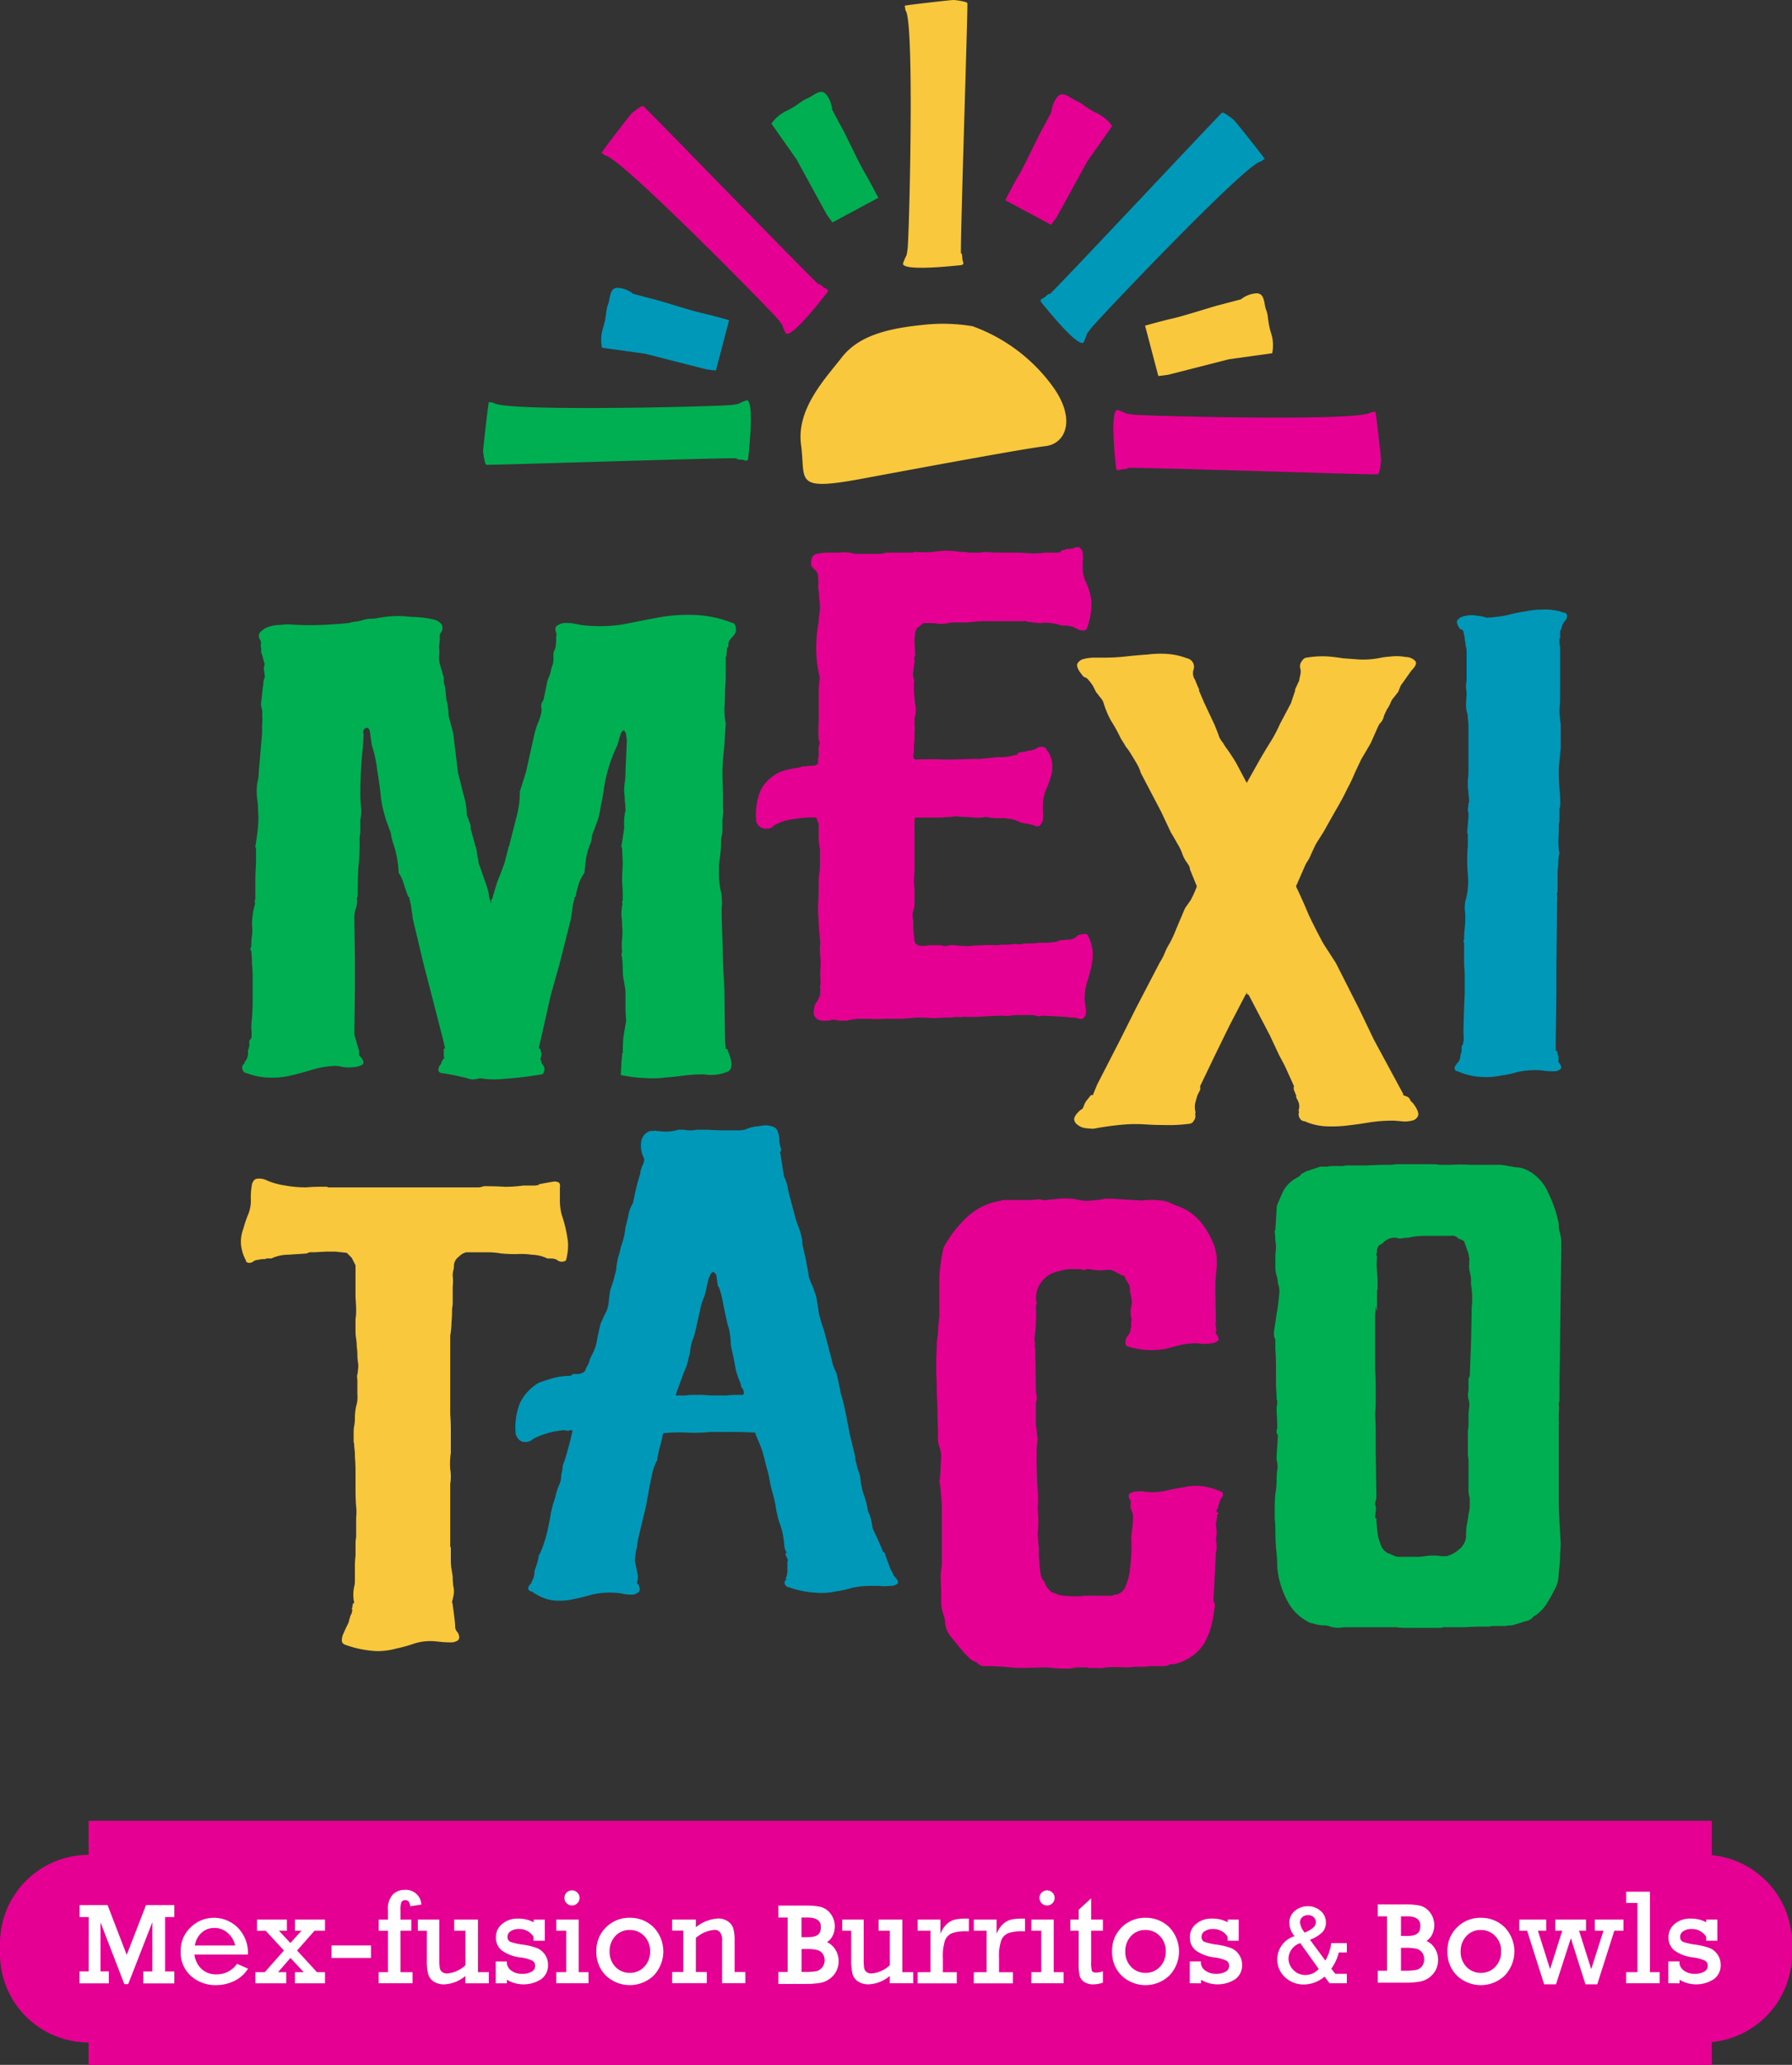
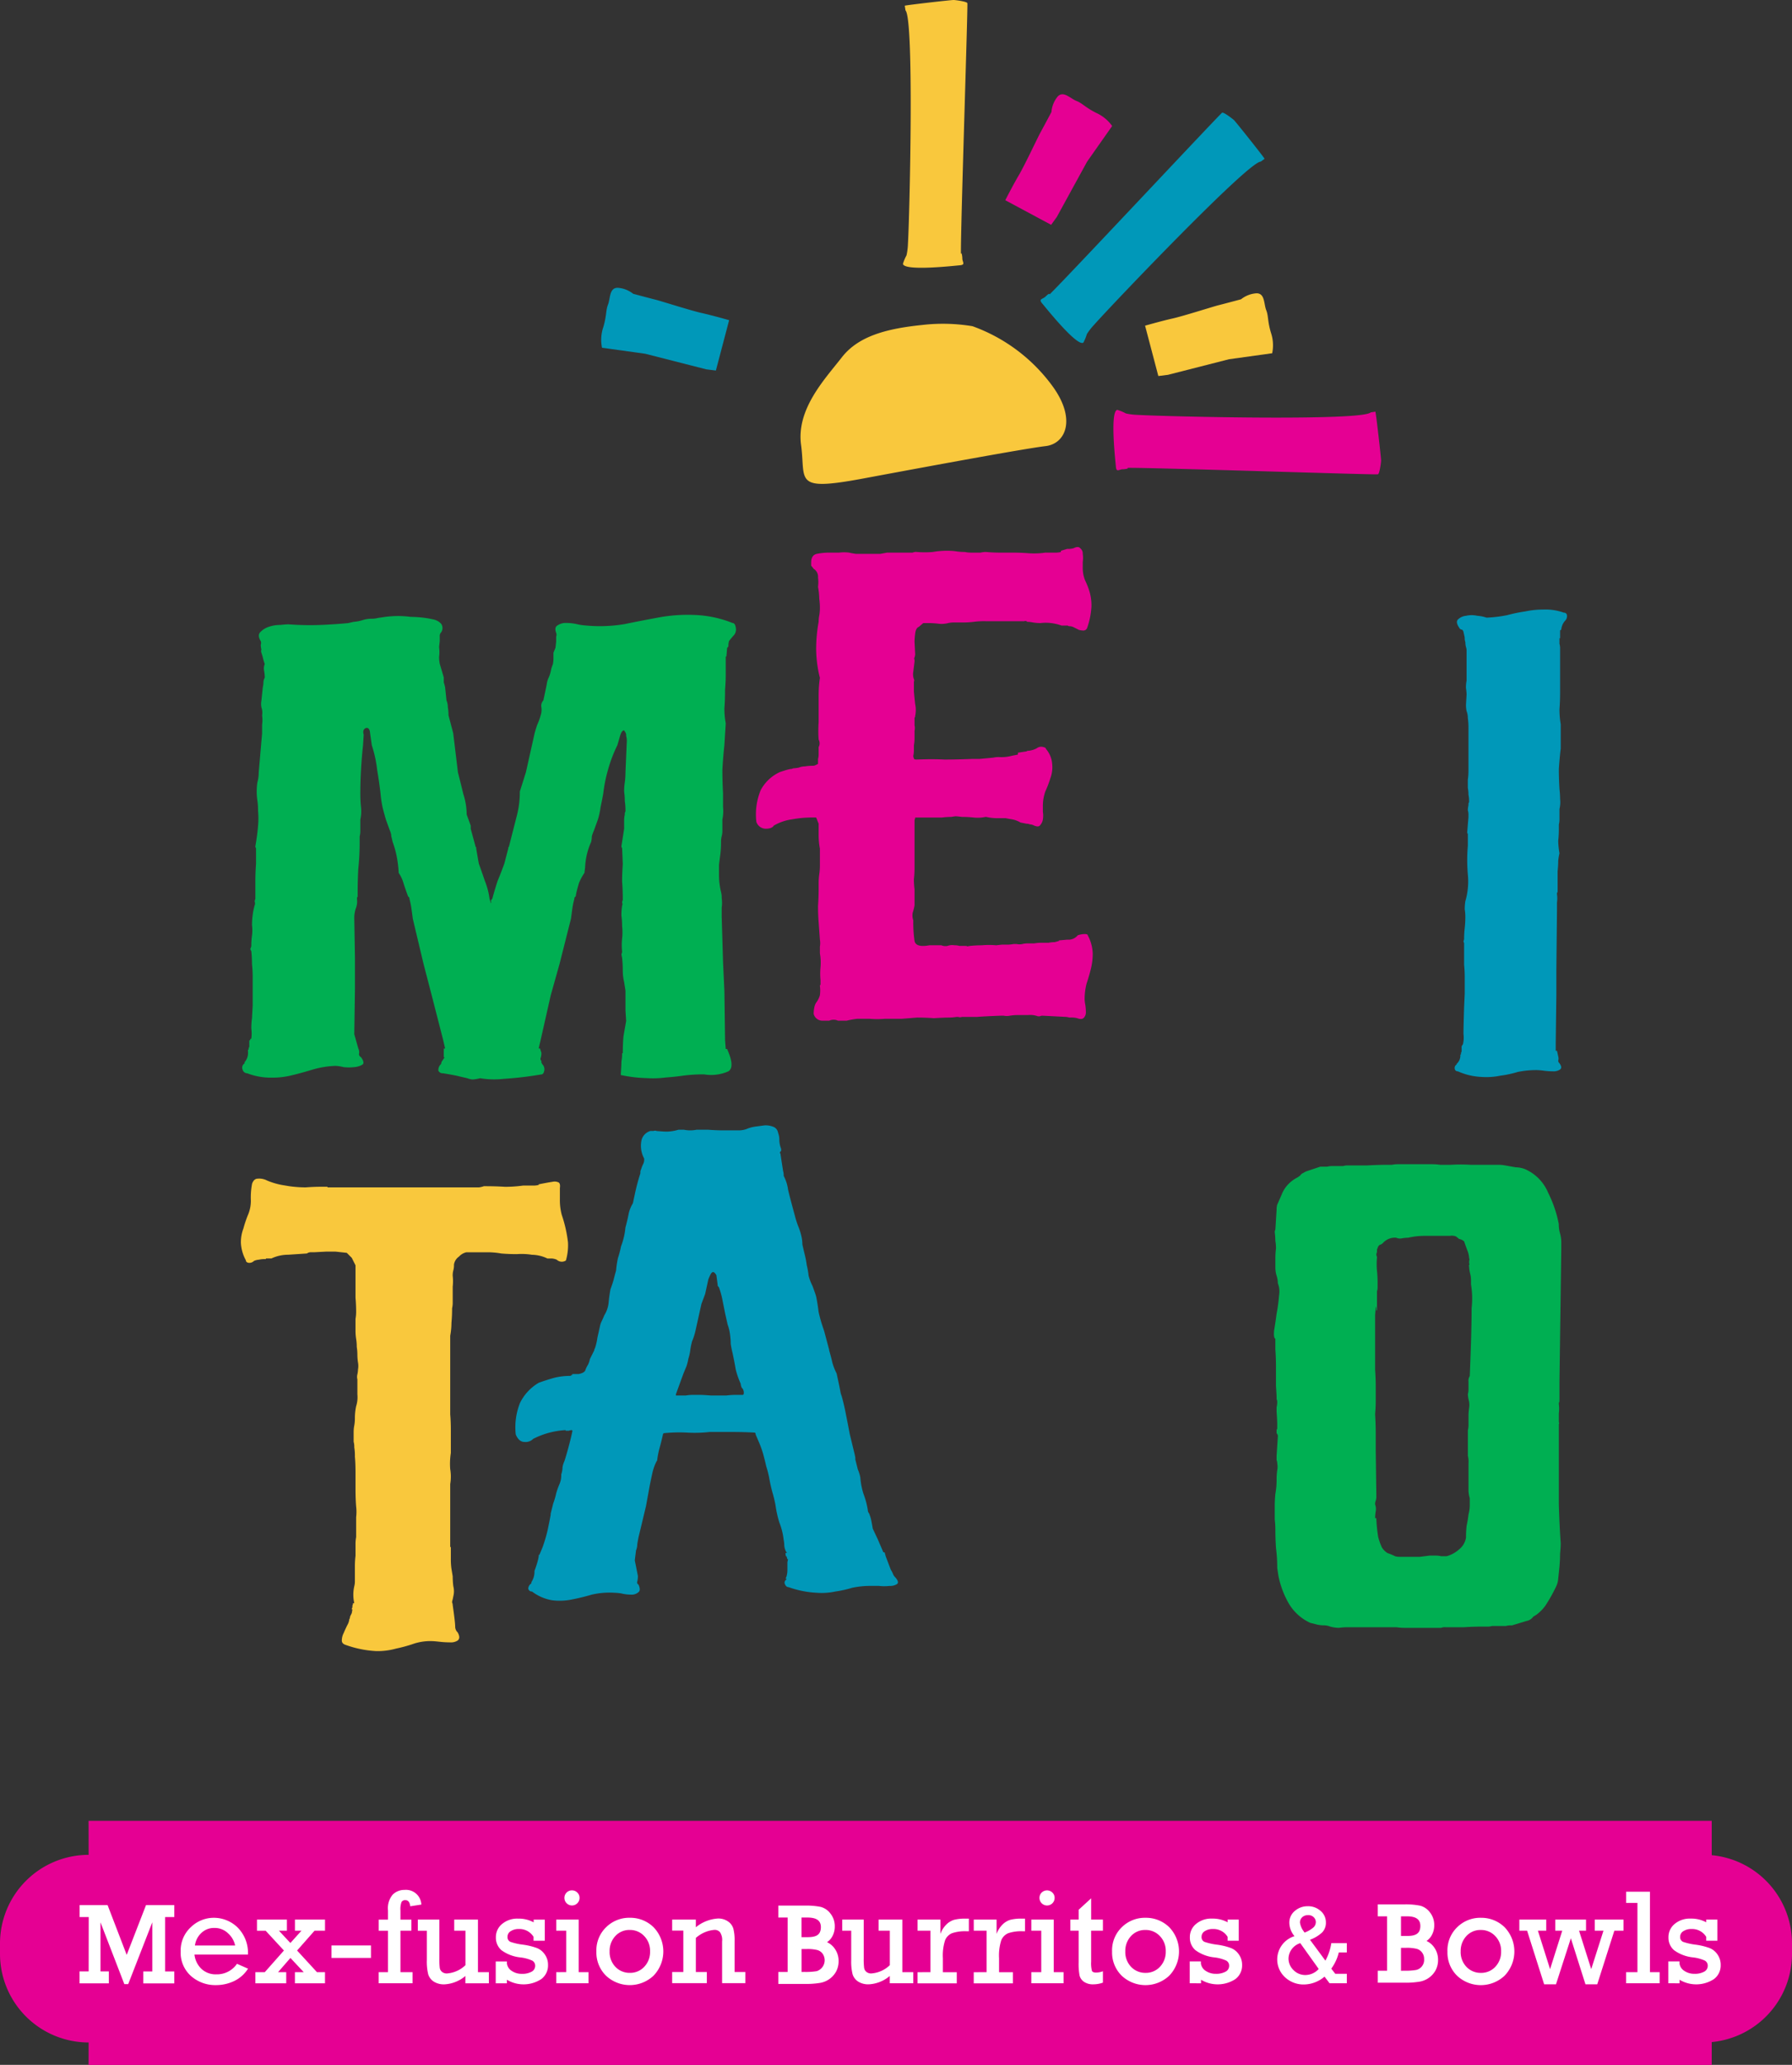
<svg xmlns="http://www.w3.org/2000/svg" width="184.722" height="212.786" viewBox="0 0 184.722 212.786">
  <rect x="0" y="0" width="184.722" height="212.786" fill="#333333" stroke="none" />
  <defs>
    <style>.a{fill:#00af52;}.a,.b,.c,.d{fill-rule:evenodd;}.b,.e{fill:#e50093;}.c{fill:#f9c83d;}.d{fill:#0098b9;}.f{fill:#fff;}</style>
  </defs>
  <g transform="translate(-627.166 -36.944)">
    <g transform="translate(442.109 -120.101)">
      <g transform="translate(209.891 157.045)">
        <path class="a" d="M230.366,247.162a3.676,3.676,0,0,1,0,1.023,4,4,0,0,0,.069.7l.416,1.406v.512a4.034,4.034,0,0,1,.139.511l.139,1.342a1.759,1.759,0,0,1,.139.7,4.629,4.629,0,0,1,.07.831l.485,1.853.486,4.027q.278,1.087.555,2.237a6.919,6.919,0,0,1,.347,2.11l.416,1.15v.319l.486,1.79a.177.177,0,0,0,.069.128c.046,0,.046.021,0,.064l.277,1.6q.346.959.625,1.789a7.376,7.376,0,0,1,.485,1.854l.139.448c.047-.086.047-.15,0-.193a.361.361,0,0,1,.139-.255q.278-1.023.555-1.854.346-.831.693-1.789l.416-1.6c-.045-.043-.045-.064,0-.064a.176.176,0,0,0,.07-.128l.831-3.259a9.932,9.932,0,0,0,.209-1.151,10.043,10.043,0,0,0,.069-1.214l.625-1.982.9-4.027q.14-.511.277-.895a5.946,5.946,0,0,0,.347-.958,1.764,1.764,0,0,0,.07-.831.807.807,0,0,1,.207-.7q.278-1.279.347-1.662a2.21,2.21,0,0,1,.208-.7,3.427,3.427,0,0,0,.207-.639,3.18,3.18,0,0,1,.209-.7,2.744,2.744,0,0,0,.069-.575v-.639l.209-.511.069-.64v-.511a.528.528,0,0,0,0-.383q-.208-.575.139-.767a1.489,1.489,0,0,1,.9-.255,4.969,4.969,0,0,1,1.11.128,5.224,5.224,0,0,0,.832.128,15.454,15.454,0,0,0,4.024-.128q1.872-.383,3.606-.7a16.4,16.4,0,0,1,3.539-.255,11.6,11.6,0,0,1,4.024.831q.278,0,.347.512a.9.9,0,0,1-.278.831q-.276.32-.416.512a1.547,1.547,0,0,0-.069.511.177.177,0,0,1-.07.128.18.18,0,0,0-.069.128l-.07.831h-.069V250.1q0,.575-.069,1.47,0,1.086-.069,1.917a8.573,8.573,0,0,0,.139,1.534l-.139,2.237q-.138,1.279-.207,2.556,0,1.214.069,2.429v1.405a4.094,4.094,0,0,1-.069,1.279v1.15a2.185,2.185,0,0,1-.07.576,2.2,2.2,0,0,0-.069.574,10.626,10.626,0,0,1-.07,1.278c-.047.342-.092.7-.139,1.087v1.215a7.809,7.809,0,0,0,.209,1.6,2.554,2.554,0,0,1,.069.447v.191a3.3,3.3,0,0,1,0,.959v.958l.139,4.666.139,3,.069,5.049.069.9h.139q.832,1.854.139,2.3a4.374,4.374,0,0,1-2.5.318,15.543,15.543,0,0,0-2.15.128q-.9.128-1.8.191a10.171,10.171,0,0,1-2.013.064,13.936,13.936,0,0,1-2.636-.32c.047-.723.069-1.191.069-1.405a3.932,3.932,0,0,0,.07-.7v-.128c.047,0,.069-.022.069-.064q0-.9.07-1.662.138-.831.277-1.6l-.069-1.086v-2.045l-.139-.894a4.859,4.859,0,0,1-.14-1.151c0-.426-.022-.874-.069-1.342a2.987,2.987,0,0,1-.07-.383.532.532,0,0,0,.07-.257,6.436,6.436,0,0,1,0-1.342,5.854,5.854,0,0,0,0-1.279,8.014,8.014,0,0,0-.07-1.086,6.66,6.66,0,0,1,.07-1.022.381.381,0,0,0,0-.32.544.544,0,0,1,.069-.255q0-1.086-.069-1.917,0-.831.069-1.79l-.069-1.662a.247.247,0,0,1-.07-.192l.279-1.79V265a2.7,2.7,0,0,1,.069-.575v-.193a.343.343,0,0,0,.07-.255,6.211,6.211,0,0,0-.07-.959,6.4,6.4,0,0,0-.069-.958,6.222,6.222,0,0,1,.069-.959,7.51,7.51,0,0,0,.07-1.023l.139-3.259a1.929,1.929,0,0,0-.07-.512.592.592,0,0,0-.139-.447c-.047-.128-.115-.149-.209-.064-.092.042-.184.213-.277.511l-.277.959a14.428,14.428,0,0,0-.971,2.556,14.911,14.911,0,0,0-.486,2.429c-.092.511-.185.98-.277,1.405a7.828,7.828,0,0,1-.277,1.279l-.417,1.15a4.208,4.208,0,0,0-.207.576,2.716,2.716,0,0,1-.07.574,7.192,7.192,0,0,0-.624,2.621l-.069.575a5.549,5.549,0,0,0-.554,1.023c-.093.3-.185.639-.279,1.022l-.069.384a.253.253,0,0,0-.139.255,7.953,7.953,0,0,0-.209,1.022q-.068.512-.139,1.023l-1.179,4.666-.9,3.2-1.04,4.6-.209.9h.14l.139.447a1.526,1.526,0,0,1-.07.511.272.272,0,0,0,.07.32v.191a.184.184,0,0,1,.069.128.731.731,0,0,1,.209.768c-.047.212-.162.318-.347.318a36.645,36.645,0,0,1-3.815.447,8.917,8.917,0,0,1-2.429-.064,4.124,4.124,0,0,1-.763.128,1.707,1.707,0,0,1-.555-.128l-.833-.192q-.486-.127-1.665-.319a.5.5,0,0,1-.485-.255.815.815,0,0,1,.277-.7,1,1,0,0,1,.069-.255,3.057,3.057,0,0,0,.208-.319c.093-.043.116-.064.069-.064s-.069-.085-.069-.255v-.7h.139l-.208-.9-1.18-4.6-.832-3.2-1.11-4.666q-.068-.511-.139-1.023a8.075,8.075,0,0,0-.207-1.022.253.253,0,0,0-.139-.255l-.139-.384q-.208-.575-.346-1.022a3.47,3.47,0,0,0-.486-1.023,12.085,12.085,0,0,0-.209-1.725,9.94,9.94,0,0,0-.416-1.471c-.046-.213-.092-.405-.139-.574a1.475,1.475,0,0,0-.138-.576l-.416-1.15c-.139-.469-.255-.894-.347-1.279a11.433,11.433,0,0,1-.207-1.405q-.14-1.214-.347-2.429a12.73,12.73,0,0,0-.555-2.556l-.208-1.47c-.093-.3-.254-.384-.486-.256-.185.128-.231.342-.139.639l-.069,1.087q-.14,1.279-.209,2.556-.07,1.214-.07,2.429a12.933,12.933,0,0,0,.07,1.405,4.054,4.054,0,0,1-.07,1.279v1.15a2.187,2.187,0,0,1-.069.576v.574a25.685,25.685,0,0,1-.139,2.749q-.07,1.214-.069,2.492v.384a.35.35,0,0,0-.069.255,1.97,1.97,0,0,1-.139,1.022,3.221,3.221,0,0,0-.139.959l.069,4.091v3.2l-.069,4.666.416,1.47a.863.863,0,0,1,.069.575.372.372,0,0,0,.209.319q.416.576.139.767a1.866,1.866,0,0,1-.832.255,4.765,4.765,0,0,1-1.11,0,4.133,4.133,0,0,0-.832-.128,9.686,9.686,0,0,0-2.359.383q-1.04.321-2.081.574a8.129,8.129,0,0,1-2.081.255,6.7,6.7,0,0,1-2.567-.447.5.5,0,0,1-.485-.383.512.512,0,0,1,.207-.639v-.128a1.409,1.409,0,0,0,.347-1.086v-.192c.046,0,.069-.022.069-.064v-.129a.177.177,0,0,0,.069-.128v-.639h.07a.2.2,0,0,1,.139-.192,3.8,3.8,0,0,0,0-1.022,8.144,8.144,0,0,1,.069-1.087l.07-1.278v-3a11.73,11.73,0,0,0-.07-1.279q0-.639-.069-1.342c-.093-.128-.116-.234-.07-.32a.527.527,0,0,0,.07-.255,6.778,6.778,0,0,1,.069-1.023,4.2,4.2,0,0,0,0-1.087,7.51,7.51,0,0,1,.07-1.022,5.846,5.846,0,0,1,.207-1.023.53.53,0,0,0,0-.384.529.529,0,0,1,.07-.255v-1.854q0-.831.069-1.789v-1.6a.251.251,0,0,1-.069-.192q.208-1.214.277-2.109a8.35,8.35,0,0,0,0-1.534,7.163,7.163,0,0,0-.07-1.087,5.957,5.957,0,0,1-.069-.895,6.408,6.408,0,0,1,.069-.959,3.844,3.844,0,0,0,.139-1.023l.347-4.027v-.895a3.292,3.292,0,0,0,0-.958,1.662,1.662,0,0,0-.069-.831,1.777,1.777,0,0,1,0-.7l.139-1.342a2.6,2.6,0,0,0,.069-.511,1.073,1.073,0,0,1,.139-.512,4.061,4.061,0,0,0-.069-.7,1.2,1.2,0,0,1,.069-.7,5.476,5.476,0,0,1-.207-.7c-.047-.171-.093-.32-.139-.447-.047-.171-.047-.277,0-.32a2.513,2.513,0,0,1-.07-.511.528.528,0,0,0,0-.383q-.346-.575-.069-.9a2.113,2.113,0,0,1,.9-.574,3.563,3.563,0,0,1,1.18-.192q.623-.065.831-.064a29.943,29.943,0,0,0,3.33.064q1.526-.065,2.845-.192l.555-.128a4.185,4.185,0,0,0,.972-.191,2.887,2.887,0,0,1,.971-.128,3.229,3.229,0,0,0,.485-.064,3.7,3.7,0,0,1,.416-.065,10.067,10.067,0,0,1,3.053-.064c.323,0,.693.022,1.11.064a9.65,9.65,0,0,1,1.179.193,1.5,1.5,0,0,1,.833.447.776.776,0,0,1,0,.894.5.5,0,0,0-.139.384v.512Z" transform="translate(-209.939 -180.479)" />
        <path class="b" d="M314.063,234.657l.642-.193a2.25,2.25,0,0,0,.643-.064q.512-.256.707,0a.678.678,0,0,1,.256.578,2.753,2.753,0,0,1,0,.834v.515a3.463,3.463,0,0,0,.257,1.412,7.244,7.244,0,0,1,.45,1.156,5.148,5.148,0,0,1,.192,1.477,7.89,7.89,0,0,1-.45,2.248.411.411,0,0,1-.385.257,1.894,1.894,0,0,1-.448-.064l-.515-.258a1.037,1.037,0,0,0-.45-.128H314.9a.182.182,0,0,1-.128-.063h-.643a4.79,4.79,0,0,0-2.183-.257,4.647,4.647,0,0,1-.77-.064,3.012,3.012,0,0,0-.578-.064.289.289,0,0,0-.321-.065h-3.982a8.173,8.173,0,0,0-1.22.065,9.061,9.061,0,0,1-1.285.064h-.77a2.955,2.955,0,0,0-.578.064,2.781,2.781,0,0,1-1.028.064,7.88,7.88,0,0,0-.964-.064h-.577l-.45.385q-.322.128-.385.707a6.99,6.99,0,0,0-.065.835l.065,1.285a1.033,1.033,0,0,1-.065.32.27.27,0,0,0,0,.256v.193c-.043.342-.085.685-.128,1.028a1.492,1.492,0,0,0,.063.77.272.272,0,0,1,0,.257v1.028q.065.705.129,1.283a2.924,2.924,0,0,1,0,1.221.256.256,0,0,1-.065.192v.772a1.278,1.278,0,0,1,0,.577v.772a3.6,3.6,0,0,1-.064.707v.578a2.736,2.736,0,0,1-.063.513.576.576,0,0,0,.063.257c0,.085.086.128.258.128q1.67-.066,2.89,0,1.22,0,2.889-.064h.707a662.47,662.47,0,0,1,1.413-.128,2.9,2.9,0,0,1,.577-.065,4.031,4.031,0,0,0,1.349-.128l.642-.128v-.193l.835-.128a.189.189,0,0,0,.128-.064,2.173,2.173,0,0,0,.964-.258.77.77,0,0,1,.706-.128c.172.043.257.107.257.193a2.663,2.663,0,0,1,.642,1.605,3.225,3.225,0,0,1-.192,1.413,10.821,10.821,0,0,1-.513,1.348,4.474,4.474,0,0,0-.258,1.541v.578a2.319,2.319,0,0,1,0,.772,1.153,1.153,0,0,1-.32.642q-.193.193-.707-.064a1.069,1.069,0,0,0-.321-.064.71.71,0,0,0-.322-.064l-.642-.128a2.557,2.557,0,0,0-.835-.32q-.384-.065-.707-.128h-.963a4.767,4.767,0,0,1-1.027-.129h-.065a3.81,3.81,0,0,1-1.22.064,10.98,10.98,0,0,0-1.22-.064c-.343-.042-.557-.064-.643-.064-.042,0-.192.021-.448.064a7.741,7.741,0,0,0-.964.064h-2.761a.557.557,0,0,1-.065.257v5.073a9.351,9.351,0,0,1-.064,1.028,8.234,8.234,0,0,0,.064,1.028v1.67a5.058,5.058,0,0,1-.193.77,1.588,1.588,0,0,0,.065.77,13.709,13.709,0,0,0,.128,2.119q.128.707,1.542.45h1.22a1.116,1.116,0,0,0,.642.064,1.362,1.362,0,0,1,.706-.064,1.692,1.692,0,0,1,.515.064h.514q.384,0,.256.064c-.043,0,.065-.021.322-.064q.642-.063,1.22-.064a8.28,8.28,0,0,1,1.477,0l.578-.065h.385a3.92,3.92,0,0,0,.835-.064h.321a1.351,1.351,0,0,0,.578,0,2.375,2.375,0,0,1,.579-.065h.642a4.512,4.512,0,0,1,.835-.064h.642a3.251,3.251,0,0,1,.642-.065l.449-.128v-.064H314l.707-.064h.257a1.249,1.249,0,0,0,.834-.45,2.288,2.288,0,0,1,.707-.128c.215,0,.321.043.321.128a4.227,4.227,0,0,1,.514,1.863,6.585,6.585,0,0,1-.192,1.605q-.193.772-.45,1.542a6.59,6.59,0,0,0-.193,1.605,3.921,3.921,0,0,0,.065.514,4.649,4.649,0,0,1,.064.77.781.781,0,0,1-.192.577q-.193.257-.707.065a2.5,2.5,0,0,0-.771-.065l-.32-.064-2.5-.128a.564.564,0,0,0-.257.065h-.193a2.253,2.253,0,0,0-1.026-.128h-1.093a4.716,4.716,0,0,0-.77.064,1.613,1.613,0,0,1-.642,0h-.321q-1.734.065-2.44.128h-1.542a.6.6,0,0,1-.385,0h-.193a5.143,5.143,0,0,1-.835.064q-.385,0-1.477.065-.9-.065-1.734-.065-.77.065-1.605.128h-1.734a9.065,9.065,0,0,1-1.541,0h-1.284a8.163,8.163,0,0,0-1.091.193h-.9a1.1,1.1,0,0,0-.9,0h-.642a.923.923,0,0,1-.964-.705,3.256,3.256,0,0,1,.065-.643,1.418,1.418,0,0,1,.192-.513,2.145,2.145,0,0,0,.386-.77,3.7,3.7,0,0,0,0-.964v-.064c0,.043.02.021.064-.064v-.45a7.017,7.017,0,0,1,0-1.348,5.37,5.37,0,0,0-.064-1.413v-.707a2.008,2.008,0,0,0,0-.706l-.129-1.8q-.063-.77-.064-1.669.066-.962.064-1.8v-.513a6.78,6.78,0,0,1,.064-.964,6.311,6.311,0,0,0,.065-.9v-1.733a7.512,7.512,0,0,1-.129-1.349v-1.22l-.257-.642h-.385a11.47,11.47,0,0,0-2.119.193,5.07,5.07,0,0,0-1.862.642q-.193.321-.834.321a1.031,1.031,0,0,1-.964-.706,6.57,6.57,0,0,1,.45-3.276,4.229,4.229,0,0,1,1.989-1.861q.578-.194.835-.257a1.759,1.759,0,0,1,.385-.065.486.486,0,0,1,.193-.064,3.95,3.95,0,0,0,.514-.065,1.737,1.737,0,0,1,.642-.128,4.975,4.975,0,0,1,.835-.065.57.57,0,0,0,.257-.064l.256-.128v-.514a1.7,1.7,0,0,0,.064-.386v-.834a.8.8,0,0,0,0-.77,12.738,12.738,0,0,1,0-1.8v-2.761a12.628,12.628,0,0,1,.129-1.8,12.689,12.689,0,0,1-.386-2.954,15.8,15.8,0,0,1,.257-2.825,3.255,3.255,0,0,1,.064-.643,4.648,4.648,0,0,0,.065-.77,6.781,6.781,0,0,0-.065-.964,6.975,6.975,0,0,0-.128-1.22,3.508,3.508,0,0,0,0-.963.949.949,0,0,0-.45-.9,3.676,3.676,0,0,0-.257-.321v-.32c0-.515.193-.813.578-.9a6.559,6.559,0,0,1,1.285-.128H291.2a4.1,4.1,0,0,1,1.028,0,7.1,7.1,0,0,0,.707.128h2.505l.705-.128h2.633a.852.852,0,0,1,.45-.064,10.134,10.134,0,0,0,1.606,0,8.577,8.577,0,0,1,1.541-.128,6.323,6.323,0,0,1,.9.063,6.313,6.313,0,0,0,.9.064,3.018,3.018,0,0,0,.578.064h1.028a2.375,2.375,0,0,1,.578-.064c.47.042.921.064,1.348.064h1.285q.9,0,1.734.064a7.941,7.941,0,0,0,1.734-.064h.963a2.275,2.275,0,0,0,.642-.064Z" transform="translate(-229.535 -177.899)" />
-         <path class="c" d="M361.215,252.624l-.257.643q-.257.321-.45.577a1.517,1.517,0,0,0-.321.514,3.916,3.916,0,0,1-.385.707q-.193.385-.321.707a1.4,1.4,0,0,1-.257.577,1.722,1.722,0,0,0-.321.45l-.77,1.734-.707,1.22a5.1,5.1,0,0,0-.45.835q-.193.385-.514,1.091a16.884,16.884,0,0,1-.77,1.605q-.45.965-1.285,2.377l-1.156,2.055q-.449.706-.77,1.22-.257.515-.513,1.093a4.7,4.7,0,0,1-.322.642,2.527,2.527,0,0,0-.321.578l-.9,2.055q.705,1.477,1.348,3.018.707,1.477,1.477,2.889l1.285,1.991,2.376,4.688,1.542,3.211,3.018,5.586v.128l.321.129a.6.6,0,0,1,.385.32.613.613,0,0,0,.257.321q.707.9.578,1.349a.818.818,0,0,1-.642.513,2.925,2.925,0,0,1-1.092.065q-.642-.065-.9-.065a15.821,15.821,0,0,0-2.441.192q-1.155.193-2.311.321a13.273,13.273,0,0,1-2.248.064,6.057,6.057,0,0,1-2.055-.512.579.579,0,0,1-.513-.322.708.708,0,0,1-.065-.642l-.064-.128a1.251,1.251,0,0,0-.065-1.028,15.912,15.912,0,0,0-.128-.257c-.042-.085-.064-.128-.064-.128.042-.043.042-.107,0-.193l-.257-.642h.064a.056.056,0,0,0-.064-.064.485.485,0,0,1,.064-.193l-.964-2.12-.578-1.091-.964-2.055-2.183-4.175c-.128,0-.193-.085-.193-.256a.5.5,0,0,0-.064.193.057.057,0,0,1-.065.064l-1.669,3.211-1.477,3.018-1.542,3.211c.043.085.043.15,0,.193v.064h.065l-.322.642c-.085.258-.171.557-.256.9a2.032,2.032,0,0,0,.063.9l-.063.129a.741.741,0,0,1-.129.706.543.543,0,0,1-.45.32,16.222,16.222,0,0,1-2.7.128q-.965,0-1.863-.063a15.255,15.255,0,0,0-1.991,0,30.378,30.378,0,0,0-3.339.448,6.914,6.914,0,0,1-.834-.064,1.565,1.565,0,0,1-.772-.321.794.794,0,0,1-.385-.577q0-.385.642-.963a.586.586,0,0,0,.321-.32,2.19,2.19,0,0,1,.257-.579l.513-.642h.193l.45-1.092,2.376-4.623,1.605-3.211,2.44-4.688a7.041,7.041,0,0,0,.514-.964,5.749,5.749,0,0,1,.514-1.028,13,13,0,0,0,.707-1.541q.385-.9.9-2.119.322-.449.45-.642a1.625,1.625,0,0,0,.256-.449,1.607,1.607,0,0,0,.193-.386c.085-.171.192-.428.32-.77l-.706-1.734-.064-.32a6.734,6.734,0,0,0-.385-.578,4.621,4.621,0,0,1-.321-.642,5.1,5.1,0,0,0-.514-1.093q-.321-.578-.706-1.22l-.964-2.055-2.119-4.046a4.053,4.053,0,0,0-.385-.9q-.257-.45-.578-.964a5.7,5.7,0,0,0-.578-.834q-.256-.45-.514-.835a15.8,15.8,0,0,0-1.026-1.863,9.533,9.533,0,0,1-.772-1.862,1.507,1.507,0,0,0-.321-.514q-.193-.256-.449-.577l-.321-.643q-.578-.834-.77-.834a.612.612,0,0,1-.322-.257q-.642-.77-.513-1.156a1.007,1.007,0,0,1,.705-.514,4.505,4.505,0,0,1,1.093-.128h.964a19.862,19.862,0,0,0,2.312-.128q1.155-.128,2.183-.193a10.5,10.5,0,0,1,1.991-.064,7.121,7.121,0,0,1,2.055.45.9.9,0,0,1,.707,1.092,1.239,1.239,0,0,0,.064,1.026.691.691,0,0,1,.128.258q.065.192.386.9h-.065l.578,1.349,1.029,2.184q.448,1.091.513,1.348a3.105,3.105,0,0,1,.192.32,3.187,3.187,0,0,1,.386.578,19.113,19.113,0,0,1,1.156,1.734l1.091,2.055,1.156-2.055q.578-1.027,1.22-2.055a14.334,14.334,0,0,0,1.029-1.926l1.155-2.184.45-1.349H350.3l.449-.963c.043-.257.086-.472.128-.642a1.305,1.305,0,0,0,0-.578.852.852,0,0,1,.129-.772q.256-.384.513-.385a9.735,9.735,0,0,1,2.12-.128c.555.043,1.092.107,1.605.193q.834.063,1.734.128a8.982,8.982,0,0,0,2.248-.193q.322-.065,1.092-.128a5.028,5.028,0,0,1,1.412.064,1.344,1.344,0,0,1,.964.385q.322.321-.385,1.027Z" transform="translate(-241.666 -181.964)" />
        <path class="d" d="M382.2,245.406q-.065-.257-.256-.257a.419.419,0,0,1-.193-.193q-.385-.578-.128-.835a1.376,1.376,0,0,1,.835-.385,2.6,2.6,0,0,1,1.156,0,3.712,3.712,0,0,1,.963.192,13.579,13.579,0,0,0,2.12-.257,15.96,15.96,0,0,1,1.863-.385,8.9,8.9,0,0,1,1.861-.193,5.581,5.581,0,0,1,2.12.321.3.3,0,0,1,.321.257.678.678,0,0,1-.193.578,1.557,1.557,0,0,0-.385.835.183.183,0,0,1-.064.128.057.057,0,0,0-.064.065v.77h-.064v.578a1.665,1.665,0,0,1,.064.514v4.5q0,.9-.064,1.733a9.381,9.381,0,0,0,.128,1.542v2.5q-.128,1.093-.192,2.12,0,.962.064,2.055a9.346,9.346,0,0,1,.064,1.027,2.887,2.887,0,0,1-.064,1.028v1.091a2.157,2.157,0,0,1-.064.513v.515a10.394,10.394,0,0,1-.065,1.156,8.1,8.1,0,0,0,.128,1.285,7.256,7.256,0,0,0-.128.77,10.223,10.223,0,0,1-.064,1.093v2.118a.371.371,0,0,0-.065.257,2.712,2.712,0,0,1,0,.835v.834l-.064,6.038v2.633l-.065,5.008v.771h.129l.128.578a.792.792,0,0,1,0,.449.373.373,0,0,0,.128.258c.215.3.236.513.064.642a1.157,1.157,0,0,1-.706.192,7.741,7.741,0,0,1-.964-.064,6.717,6.717,0,0,0-.707-.064,9.528,9.528,0,0,0-1.991.192,11.013,11.013,0,0,1-1.8.385,7.051,7.051,0,0,1-1.926.128,6.625,6.625,0,0,1-2.44-.577.3.3,0,0,1-.321-.256.412.412,0,0,1,.193-.449v-.065a1.164,1.164,0,0,0,.385-.834v-.128a.057.057,0,0,0,.065-.064v-.129a.263.263,0,0,0,.063-.192v-.513h.064c0-.086.021-.128.064-.128a2.947,2.947,0,0,0,.064-1.093q0-.705.064-2.761l.064-1.412v-1.67a12.818,12.818,0,0,0-.064-1.284v-2.248a.5.5,0,0,1-.064-.192.579.579,0,0,0,.064-.258,9.878,9.878,0,0,1,.064-1.092,10.55,10.55,0,0,0,.064-1.155,4.734,4.734,0,0,0-.064-.772,5.212,5.212,0,0,1,.064-.834,7.316,7.316,0,0,0,.257-2.761,17.05,17.05,0,0,1,0-2.953v-1.221a.265.265,0,0,1-.064-.192l.128-1.541v-.257a1.415,1.415,0,0,0-.065-.45,2.75,2.75,0,0,1,.065-.514v-.193a.372.372,0,0,0,.064-.257,3.236,3.236,0,0,0-.064-.642,3.582,3.582,0,0,0-.065-.707v-.835a6.318,6.318,0,0,0,.065-.9V255.36a7,7,0,0,0-.065-1.091,1.858,1.858,0,0,0-.128-.707,3.368,3.368,0,0,1-.064-.643l.064-1.091a5.28,5.28,0,0,0-.064-.642,3.509,3.509,0,0,1,.064-.771v-3.082a1.218,1.218,0,0,0-.064-.385,2.107,2.107,0,0,1-.065-.515,1.123,1.123,0,0,1-.064-.449Z" transform="translate(-256.173 -180.278)" />
        <path class="c" d="M234.935,324.212q1.285,0,2.183.064a14.017,14.017,0,0,0,1.863-.129h.964a2.247,2.247,0,0,0,.642-.064v-.065c.642-.128,1.113-.213,1.413-.257a.958.958,0,0,1,.642.065q.193.128.128.578v1.22a5.847,5.847,0,0,0,.193,1.542,13.6,13.6,0,0,1,.642,2.825,5.6,5.6,0,0,1-.192,1.8q0,.129-.321.193a.763.763,0,0,1-.642-.193,1.5,1.5,0,0,0-.515-.128h-.449a3.852,3.852,0,0,0-1.606-.385,6.742,6.742,0,0,0-1.541-.065q-.835,0-1.605-.064a8.274,8.274,0,0,0-1.477-.128h-2.12a1.479,1.479,0,0,0-.771.45,1.209,1.209,0,0,0-.514.835,1.965,1.965,0,0,1-.064.577,1.936,1.936,0,0,0-.065.578,4.62,4.62,0,0,1,0,1.091v1.734a2.791,2.791,0,0,1-.064.514,14.7,14.7,0,0,1-.065,1.477,7.578,7.578,0,0,1-.128,1.349v8.091c.044.514.064,1.07.064,1.67V351.7a7.31,7.31,0,0,0-.064,1.669,4.658,4.658,0,0,1,0,1.541v6.486h.064v1.285a6.774,6.774,0,0,0,.064.963c.044.257.085.514.128.772a8.228,8.228,0,0,0,.065,1.027,2.094,2.094,0,0,1,0,1.028l-.065.32a1.047,1.047,0,0,0-.064.321.575.575,0,0,1,.064.257q.257,1.8.257,2.248a.813.813,0,0,0,.257.578q.322.578,0,.835a1.277,1.277,0,0,1-.771.192,9.836,9.836,0,0,1-1.091-.063c-.385-.043-.643-.065-.771-.065a5.444,5.444,0,0,0-2.055.322,15.758,15.758,0,0,1-1.67.448,7.086,7.086,0,0,1-2.055.257,11,11,0,0,1-3.146-.642q-.385-.128-.385-.449a1.707,1.707,0,0,1,.192-.771q.193-.45.385-.835a1.464,1.464,0,0,0,.193-.577l.065-.129a.568.568,0,0,1,.064-.257c.043-.085.086-.17.128-.257l.065-.385h-.065a.264.264,0,0,1,.065-.193v-.192a.587.587,0,0,0,.064-.256h.128a3.949,3.949,0,0,1,0-1.734,2.1,2.1,0,0,0,.064-.514v-1.541a8.9,8.9,0,0,1,.064-1.092v-1.156a3.96,3.96,0,0,1,.064-.77v-2.055a4.62,4.62,0,0,0,0-1.091q-.065-.835-.064-1.8v-1.669q0-1.028-.064-1.67a5.287,5.287,0,0,0-.064-.963,1.914,1.914,0,0,0-.064-.578v-1.028a3.305,3.305,0,0,1,.064-.642,4.294,4.294,0,0,0,.064-.707,5.939,5.939,0,0,1,.128-1.284,3.05,3.05,0,0,0,.128-1.221V344.12a1.022,1.022,0,0,1,0-.514,2.754,2.754,0,0,0,.065-.513,2.012,2.012,0,0,0,0-.707,5.555,5.555,0,0,1-.065-.771,5.143,5.143,0,0,0-.064-.835,5.055,5.055,0,0,0-.065-.835,5.542,5.542,0,0,1-.064-.77V337.89a4.293,4.293,0,0,0,.064-.707q0-.77-.064-1.477v-3.34l-.385-.77-.513-.514-1.156-.128h-.964l-1.22.064h-.385a.69.69,0,0,0-.385.128l-1.927.128a4.1,4.1,0,0,0-1.734.385h-.513a.057.057,0,0,0-.065.064h-.128a2.465,2.465,0,0,0-.578.063,1.49,1.49,0,0,0-.513.128.676.676,0,0,1-.578.193c-.172-.043-.256-.128-.256-.257a4.15,4.15,0,0,1-.513-1.8,3.955,3.955,0,0,1,.257-1.478,12.165,12.165,0,0,1,.449-1.348,3.691,3.691,0,0,0,.32-1.541,7.562,7.562,0,0,1,.128-1.734c.129-.343.321-.513.578-.513a1.739,1.739,0,0,1,.963.191,7.589,7.589,0,0,0,1.478.45l.77.129a12.4,12.4,0,0,0,1.734.128q.834-.065,1.605-.063h.642v.063h15.606A2.142,2.142,0,0,0,234.935,324.212Z" transform="translate(-209.891 -201.974)" />
        <path class="d" d="M272.2,343.369c-.043-.213-.108-.342-.193-.385a1.124,1.124,0,0,1-.128-.45,8.568,8.568,0,0,1-.513-1.477q-.129-.771-.321-1.67a9.64,9.64,0,0,1-.193-.963,6.543,6.543,0,0,0-.064-.9,4.539,4.539,0,0,0-.257-1.091l-.258-1.156c-.085-.428-.17-.856-.257-1.285a8.61,8.61,0,0,0-.385-1.412.259.259,0,0,1-.128-.257l-.128-.964q-.322-.577-.578-.128a5.055,5.055,0,0,0-.257.578l-.321,1.477-.385,1.028-.642,2.889a6.432,6.432,0,0,1-.321.964,6.538,6.538,0,0,0-.193.964,4.675,4.675,0,0,1-.192.834,5.012,5.012,0,0,1-.193.77l-.32.772-.771,2.118v.128h1.028a4.358,4.358,0,0,1,.706-.064h.706q.386,0,1.156.064H270.4a7.871,7.871,0,0,1,.964-.064h.77a.058.058,0,0,1,.065-.065Zm14.513,16.539.128.45.513,1.348a2.848,2.848,0,0,1,.257.513,1,1,0,0,0,.193.258q.45.514.192.706a1.274,1.274,0,0,1-.77.192,4.619,4.619,0,0,1-1.091,0h-.772a8.947,8.947,0,0,0-1.99.193,11.468,11.468,0,0,1-1.734.385,6.815,6.815,0,0,1-1.926.129,10.034,10.034,0,0,1-2.89-.578c-.172,0-.3-.107-.385-.32-.085-.171-.022-.342.193-.514l-.129-.064a.788.788,0,0,0,.129-.321,2.139,2.139,0,0,0,.064-.514v-.834l.065-.322h-.065a.561.561,0,0,1-.064-.256q-.129,0-.129-.385h.129a.184.184,0,0,0-.065-.128.185.185,0,0,1-.064-.128,1.485,1.485,0,0,1-.129-.514,2.911,2.911,0,0,0-.064-.578,6.9,6.9,0,0,0-.449-1.8,11.2,11.2,0,0,1-.385-1.734,12.482,12.482,0,0,0-.321-1.348c-.128-.472-.236-.942-.32-1.413a9.536,9.536,0,0,0-.322-1.285q-.129-.578-.321-1.285a10.44,10.44,0,0,0-.385-1.091l-.385-.9v-.065l-.065-.128q-1.155-.064-2.311-.064h-2.377a13.639,13.639,0,0,1-2.311.064,15.764,15.764,0,0,0-2.441.065.185.185,0,0,1-.064.128v.064q-.129.579-.321,1.285a8.523,8.523,0,0,0-.257,1.285.183.183,0,0,1-.064.128,5.12,5.12,0,0,0-.449,1.285q-.129.578-.257,1.22l-.386,2.118-.77,3.211c-.043.215-.085.45-.128.707a1.72,1.72,0,0,1-.128.642l-.128,1.027.32,1.606a2.329,2.329,0,0,1-.064.577.259.259,0,0,0,.128.32q.257.578,0,.77a1.045,1.045,0,0,1-.77.258,4.261,4.261,0,0,1-1.028-.128,6.637,6.637,0,0,0-.707-.065,8.153,8.153,0,0,0-2.312.193,21.764,21.764,0,0,1-2.119.514,6.17,6.17,0,0,1-1.991.064,4.717,4.717,0,0,1-2.055-.9.358.358,0,0,1-.385-.321.691.691,0,0,1,.322-.512v-.128a1.95,1.95,0,0,0,.32-1.156,10.767,10.767,0,0,0,.386-1.22,2.8,2.8,0,0,0,.064-.45h.064l.32-.77a15.466,15.466,0,0,0,.515-1.734q.193-.9.32-1.605v-.128l.258-1.029a8.074,8.074,0,0,0,.32-1.091,7.748,7.748,0,0,1,.321-.9,2.27,2.27,0,0,0,.193-.9v-.128a2.236,2.236,0,0,0,.129-.707,2.262,2.262,0,0,1,.192-.642q.193-.577.45-1.541t.385-1.605l-.064-.064a1.047,1.047,0,0,0-.321.064h-.321v-.064a8.356,8.356,0,0,0-3.34.9,1.093,1.093,0,0,1-.9.32c-.385,0-.684-.257-.9-.77a6.752,6.752,0,0,1,.449-3.275,4.94,4.94,0,0,1,1.926-2.056q.9-.321,1.606-.513a6.864,6.864,0,0,1,1.669-.193l.128-.128v.128l.064-.192h.642c.428-.086.664-.235.707-.45a2.857,2.857,0,0,1,.258-.514,2.34,2.34,0,0,0,.192-.578l.45-.9a.263.263,0,0,1,.064-.192,5.624,5.624,0,0,0,.258-1.092q.128-.577.257-1.156a2.283,2.283,0,0,1,.192-.577c.086-.171.172-.364.257-.578a3.066,3.066,0,0,0,.45-1.284c.043-.472.107-.942.193-1.413.128-.343.235-.664.322-.963.085-.343.17-.664.256-.964a10.165,10.165,0,0,1,.193-1.285,10.189,10.189,0,0,0,.321-1.22,7.126,7.126,0,0,0,.45-1.926q.193-.707.32-1.348a3.447,3.447,0,0,1,.45-1.156l.193-.9a20.775,20.775,0,0,1,.578-2.183v-.128a.565.565,0,0,1,.064-.257,4.607,4.607,0,0,1,.193-.514,1.018,1.018,0,0,0,.129-.642,2.737,2.737,0,0,1-.257-1.926,1.335,1.335,0,0,1,.9-.9h.322a.41.41,0,0,1,.32,0c.471.043.835.064,1.093.064a4.583,4.583,0,0,0,1.155-.192h.578a3.253,3.253,0,0,0,1.285,0h1.22q.835.064,1.605.064h1.542a2.408,2.408,0,0,0,.771-.128,3.588,3.588,0,0,1,.9-.256l.964-.128a2.079,2.079,0,0,1,1.028.193.8.8,0,0,1,.385.577,1.907,1.907,0,0,1,.128.707,2.431,2.431,0,0,0,.128.771q.129.321,0,.45c-.085.042-.085.128,0,.257v.064l.257,1.67a1.66,1.66,0,0,1,.064.513,4.241,4.241,0,0,1,.45,1.413q.192.834.705,2.7a9.549,9.549,0,0,0,.322,1.026,6.514,6.514,0,0,1,.321.964,4,4,0,0,1,.128.963c.085.387.172.75.256,1.092a8.825,8.825,0,0,1,.193,1.028,8.239,8.239,0,0,1,.192,1.092,5.1,5.1,0,0,0,.385,1.028c.086.213.171.45.258.707a3.4,3.4,0,0,1,.192.706q.129.706.193,1.284.128.578.321,1.22l.257.772.514,1.926v.064q.192.643.321,1.221a5.762,5.762,0,0,0,.449,1.155q.322,1.478.386,1.863a1.954,1.954,0,0,0,.128.45q.256.9.449,1.926.195.962.386,1.99l.514,2.12c.043.213.064.321.064.321v.192l.258,1.028a3.728,3.728,0,0,1,.257.835,7.616,7.616,0,0,0,.32,1.669,8.06,8.06,0,0,1,.45,1.67.572.572,0,0,0,.064.257.713.713,0,0,1,.128.256,3.354,3.354,0,0,1,.192.707q.065.321.128.707l.515,1.091.578,1.349Z" transform="translate(-220.363 -199.946)" />
-         <path class="b" d="M328.113,358.111v-.45a.457.457,0,0,0-.064-.385q-.258-.45,0-.642a1.043,1.043,0,0,1,.642-.193,2.712,2.712,0,0,1,.835,0,5.174,5.174,0,0,0,.642.065,7.162,7.162,0,0,0,1.734-.193q.834-.193,1.669-.321a5.844,5.844,0,0,1,1.734-.128,6.908,6.908,0,0,1,2.119.578c.129,0,.193.085.193.257.043.128-.022.278-.193.45a5.231,5.231,0,0,0-.32,1.027.057.057,0,0,0-.065.064.186.186,0,0,0-.063.128v.193h.128c.042.085.042.15,0,.193a.259.259,0,0,0-.065.193v.064c-.042.215-.085.45-.128.707a4.656,4.656,0,0,0,.065.772,3.952,3.952,0,0,1-.065.77l.065.835a2.965,2.965,0,0,1-.065.578l-.257,5.009a1.007,1.007,0,0,1,.128.707q-.065.384-.128.77a8.267,8.267,0,0,1-.963,2.954,4.918,4.918,0,0,1-2.312,1.862,4.526,4.526,0,0,1-.578.193,1.416,1.416,0,0,1-.45.064h-.192a1.043,1.043,0,0,1-.643.192H330.04a4.229,4.229,0,0,1-.707.065H328.5a5.141,5.141,0,0,1-.835.064,17.115,17.115,0,0,0-2.12,0,2.238,2.238,0,0,1-.9.064h-.834a.9.9,0,0,0-.385-.064h-.9a4.325,4.325,0,0,1-1.156.128q-.642,0-1.991-.128l-2.5.064a16.007,16.007,0,0,1-1.8-.128q-1.093-.065-1.605-.065h-.321a1,1,0,0,1-.9-.384,2.307,2.307,0,0,1-.707-.385c-.213-.215-.407-.407-.577-.578l-1.478-1.8a2.666,2.666,0,0,1-.513-1.606l-.257-.9a3.241,3.241,0,0,1-.128-.9v-1.027l-.065-1.8.129-1.092V358.3q0-.707-.064-1.35t-.128-1.283a1.936,1.936,0,0,1-.065-.321.571.571,0,0,0,.065-.257l.128-2.377a4.561,4.561,0,0,0-.257-1.091,3.489,3.489,0,0,1-.065-1.156l-.064-1.734q0-1.092-.065-2.313,0-1.22-.064-2.183v-1.6q.063-.835.064-1.67a7.748,7.748,0,0,0,.128-1.091q0-.385.128-1.478v-3.532a13.214,13.214,0,0,1,.128-1.863,15.893,15.893,0,0,1,.321-1.733,12.111,12.111,0,0,1,2.44-3.147,6.628,6.628,0,0,1,3.532-1.669c0-.043.085-.065.257-.065h2.89a6.708,6.708,0,0,1,.77-.064h.064a1.3,1.3,0,0,0,.707.064,4.285,4.285,0,0,1,.707-.064,6.976,6.976,0,0,1,2.312,0,3.877,3.877,0,0,0,1.477.128,8.976,8.976,0,0,0,1.477-.193h.77l3.018.193a5.98,5.98,0,0,1,.963-.065,7.278,7.278,0,0,1,1.028.065.675.675,0,0,1,.385.064,2,2,0,0,1,.707.257l.642.258a5.362,5.362,0,0,1,2.377,1.669,8.624,8.624,0,0,1,1.349,2.376,5.379,5.379,0,0,1,.257,2.313,19.684,19.684,0,0,0-.128,2.312l.063,3.4h-.063l.063.386a1.019,1.019,0,0,1,0,.513.209.209,0,0,0,.065.257q.32.45.128.642a1.115,1.115,0,0,1-.643.257,5.5,5.5,0,0,1-.9.065,5.2,5.2,0,0,0-.642-.065,7.154,7.154,0,0,0-1.734.193q-.707.192-1.477.385a10.138,10.138,0,0,1-1.67.128,8.49,8.49,0,0,1-2.248-.385c-.085,0-.15-.085-.193-.256a.942.942,0,0,1,.065-.578,1.5,1.5,0,0,1,.256-.385,1.418,1.418,0,0,0,.193-.513v-.128a.057.057,0,0,0,.064-.065v-.707h.065l-.065-.385a3.307,3.307,0,0,1-.064-.642c.042-.258.085-.493.128-.707v-.386a5.42,5.42,0,0,0-.128-.577,1.047,1.047,0,0,0-.064-.321v-.322a1.027,1.027,0,0,0-.257-.642,4.5,4.5,0,0,1-.321-.642.369.369,0,0,0-.257-.065q-.321-.192-.707-.385a1.346,1.346,0,0,0-.707-.193,9.852,9.852,0,0,1-1.091.065l-.9-.128h-.257a.385.385,0,0,1-.386.064,1.087,1.087,0,0,0-.32-.064h-1.028a3.167,3.167,0,0,0-.964.192,2.9,2.9,0,0,0-2.119,1.413,3.043,3.043,0,0,0-.385,1.477l.065.321a1.208,1.208,0,0,1-.065.385v.321a7.752,7.752,0,0,1,0,1.413,7.854,7.854,0,0,1-.128,1.413v.513a.765.765,0,0,1,0,.45.571.571,0,0,0,.065.257l.064,4.046a5.051,5.051,0,0,0,.065.834,1.364,1.364,0,0,1-.065.707v2.313q.065.45.193,1.477c-.044.257-.085.642-.128,1.156v1.542q.065.833.064,1.605.065.706.065,1.156a7.043,7.043,0,0,1,0,1.348q0,.642.064,1.348,0,.706-.064,1.477a10.693,10.693,0,0,0,.128,1.606v.964a6.767,6.767,0,0,1,.064.963q.065.45.129.835a1.288,1.288,0,0,0,.385.707,1.641,1.641,0,0,0,.514.835.621.621,0,0,0,.321.256,2.513,2.513,0,0,1,.513.192,2.24,2.24,0,0,0,.707.13,7.266,7.266,0,0,0,.835.063h.77a2.955,2.955,0,0,1,.578-.063h2.569a.788.788,0,0,0,.449-.13h.193a1.346,1.346,0,0,0,.9-.835,7.294,7.294,0,0,0,.386-1.283c.085-.643.15-1.263.192-1.863a14.38,14.38,0,0,0,0-1.926q.193-1.541.193-1.926a1.584,1.584,0,0,0-.065-.578Z" transform="translate(-236.404 -202.729)" />
        <path class="a" d="M366.321,357.874a15.947,15.947,0,0,0,.193,1.926,6.233,6.233,0,0,0,.385,1.092,1.854,1.854,0,0,0,.578.578,5.855,5.855,0,0,1,.771.321,1.433,1.433,0,0,0,.45.064h2.119l1.027-.128h.578a2.958,2.958,0,0,1,.578.064h.578a3.175,3.175,0,0,0,1.284-.707,1.918,1.918,0,0,0,.707-1.22,9.922,9.922,0,0,1,.064-1.22,11.038,11.038,0,0,0,.193-1.156,3.784,3.784,0,0,0,.128-.9v-.77a3.211,3.211,0,0,1-.128-.77v-2.826a2.508,2.508,0,0,0-.065-.772V348.82a2.452,2.452,0,0,0,.065-.578v-.835a5.515,5.515,0,0,1,.064-.9,2.136,2.136,0,0,0-.064-.9,2.748,2.748,0,0,1-.065-.514,2.165,2.165,0,0,0,.065-.514v-.77a.871.871,0,0,1,.128-.578q.193-4.624.193-7a8.77,8.77,0,0,0-.064-2.44v-.513a2.73,2.73,0,0,0-.064-.513,3.533,3.533,0,0,1-.128-.772v-.064q-.065-.129,0-.129c.043-.042.043-.107,0-.192v-.257a.272.272,0,0,0,0-.257,2.472,2.472,0,0,0-.193-.834q-.192-.515-.32-.9a.974.974,0,0,0-.514-.256l-.32-.257a1.119,1.119,0,0,0-.643-.065h-2.5a7.457,7.457,0,0,0-1.8.193,3.318,3.318,0,0,0-.643.064.941.941,0,0,1-.578-.064,1.641,1.641,0,0,0-1.348.513,1.015,1.015,0,0,1-.256.193c-.085,0-.172.064-.257.192l-.128.321v.257a.713.713,0,0,0-.065.321.568.568,0,0,1,.065.257,7.053,7.053,0,0,0,0,1.348,11.835,11.835,0,0,1,.064,1.285v.45a1.22,1.22,0,0,1-.064.385v1.926c0,.085-.022.085-.065,0a1.223,1.223,0,0,0-.064-.385h0q0,.128-.064.9v5.652q.065.9.064,1.8V345.8q0,.642-.064,1.349.065,1.091.064,1.991v1.734l.064,4.751a1.437,1.437,0,0,1-.064.45.892.892,0,0,0-.064.385,1.309,1.309,0,0,1,.064.706,4.312,4.312,0,0,0-.064.707Zm18.881-14v1.734c0,.3-.022.407-.065.32v.193a3.6,3.6,0,0,1,0,.963v.9c.043.085.043.149,0,.192v8.22q.065,2.248.193,4.046c0,.3-.022.664-.065,1.091q0,.643-.063,1.348c-.043.428-.087.835-.128,1.22a2.26,2.26,0,0,1-.257.9,16.015,16.015,0,0,1-1.093,1.926,4.384,4.384,0,0,1-.9.9l-.321.193a1.084,1.084,0,0,1-.707.45l-1.477.449h-.128a2.09,2.09,0,0,0-.513.064h-1.413a1.66,1.66,0,0,1-.513.064h-.45q-.965,0-1.927.064H373.45a1.108,1.108,0,0,0-.45.064h-3.789a5.9,5.9,0,0,1-.835-.064h-4.944a6.9,6.9,0,0,0-.964.064,3.748,3.748,0,0,1-.9-.129,1.727,1.727,0,0,0-.643-.128,3.36,3.36,0,0,1-.642-.064l-.771-.193a4.989,4.989,0,0,1-2.247-2.055,9.463,9.463,0,0,1-1.028-2.761l-.128-.834a15.6,15.6,0,0,0-.128-2.056q-.065-.964-.065-1.926a8.368,8.368,0,0,0-.064-1.028v-1.348q0-.643.064-1.285a7.83,7.83,0,0,0,.128-1.413,6.467,6.467,0,0,1,.065-1.026,1.943,1.943,0,0,0,0-.707.717.717,0,0,0-.065-.322v-.45l.128-1.99a.37.37,0,0,0-.064-.257.187.187,0,0,1-.065-.128v-.321a.185.185,0,0,0,.065-.128v-.45q0-.385-.065-1.285v-.449a2.109,2.109,0,0,0,.065-.515.71.71,0,0,0-.065-.32v-.256c0-.129-.02-.493-.064-1.093v-1.926q0-1.028-.065-1.862v-1.091c-.128-.043-.17-.321-.128-.835.086-.515.172-1.091.257-1.734a17.166,17.166,0,0,0,.258-1.926,2.3,2.3,0,0,0-.129-1.22,2.4,2.4,0,0,0-.128-.77,3.064,3.064,0,0,1-.128-.835v-.964a8.241,8.241,0,0,1,.065-1.028,4.645,4.645,0,0,0-.065-.77,7.444,7.444,0,0,0-.064-.9.575.575,0,0,1,.064-.257,781.891,781.891,0,0,0,.128-2.055,1.668,1.668,0,0,1,.065-.515l.45-1.027a3.2,3.2,0,0,1,.578-.963,3.508,3.508,0,0,1,1.091-.835l.257-.193a.62.62,0,0,1,.32-.256,1.6,1.6,0,0,1,.386-.192l1.348-.45h.707a2.061,2.061,0,0,1,.513-.065h1.156a1.225,1.225,0,0,1,.385-.064h2.055q1.156-.065,2.119-.065h.45a3.231,3.231,0,0,1,.642-.063h3.4a6.782,6.782,0,0,1,.964.063h1.028a17.361,17.361,0,0,1,2.119,0h2.826a3.58,3.58,0,0,1,.706.065l1.092.192a2.76,2.76,0,0,1,.963.193,4.574,4.574,0,0,1,2.377,2.44,12.418,12.418,0,0,1,1.091,3.211,3.493,3.493,0,0,0,.128.963,3.48,3.48,0,0,1,.128.964v.707Z" transform="translate(-249.284 -201.425)" />
        <g transform="translate(24.97)">
          <path class="c" d="M303.64,158.115l-.074-.48c.075-.06,4.81-.6,5.054-.591.18.006,1.376.159,1.4.332.063.41-.7,23.181-.664,25.792h.074a2.425,2.425,0,0,1,.074.591c.067.372.3.581-.295.627-.382.029-5.688.637-5.83-.147a4.663,4.663,0,0,1,.369-.885,6.48,6.48,0,0,0,.147-1.181C304.067,179.286,304.552,159.028,303.64,158.115Z" transform="translate(-260.106 -157.045)" />
          <path class="d" d="M345.515,177.992l.391-.287c-.011-.1-2.978-3.824-3.156-3.991-.131-.123-1.085-.861-1.227-.757-.334.245-15.9,16.885-17.767,18.708l-.053-.053c-.2.075-.307.253-.469.365-.312.216-.625.2-.235.653.249.29,3.572,4.472,4.227,4.018a4.694,4.694,0,0,0,.364-.887,6.488,6.488,0,0,1,.731-.939C330.243,192.66,344.225,177.992,345.515,177.992Z" transform="translate(-265.355 -161.339)" />
          <path class="b" d="M359.622,215.167l.48-.074c.06.076.6,4.81.591,5.055-.006.18-.159,1.376-.332,1.4-.41.063-23.181-.7-25.792-.665v.074a2.355,2.355,0,0,1-.59.074c-.373.068-.582.3-.627-.295-.029-.381-.637-5.687.147-5.83a4.708,4.708,0,0,1,.885.37,6.487,6.487,0,0,0,1.181.147C338.451,215.595,358.709,216.08,359.622,215.167Z" transform="translate(-268.131 -172.67)" />
-           <path class="b" d="M261.214,177.124l-.4-.28c.009-.1,2.911-3.876,3.087-4.047.128-.125,1.07-.879,1.212-.778.339.239,16.191,16.605,18.092,18.394l.051-.053c.2.072.311.247.476.357.315.21.628.186.246.647-.244.294-3.493,4.534-4.156,4.091a4.621,4.621,0,0,1-.38-.88,6.413,6.413,0,0,0-.747-.927C276.74,191.523,262.5,177.1,261.214,177.124Z" transform="translate(-248.613 -161.086)" />
-           <path class="a" d="M245.168,213.813l-.48-.074c-.06.075-.6,4.81-.591,5.055.006.18.159,1.376.332,1.4.41.063,23.181-.7,25.792-.664v.074a2.355,2.355,0,0,0,.591.074c.372.068.581.3.627-.295.029-.381.637-5.687-.147-5.83a4.663,4.663,0,0,0-.885.369,6.413,6.413,0,0,1-1.181.147C266.339,214.24,246.081,214.725,245.168,213.813Z" transform="translate(-244.098 -172.304)" />
          <path class="d" d="M273.958,201.011s-1.73-.494-2.842-.742-4.2-1.236-4.7-1.359-2.348-.618-2.348-.618a2.861,2.861,0,0,0-1.607-.618c-.865,0-.742,1.112-.988,1.73s-.123,1.112-.494,2.348a4.055,4.055,0,0,0-.124,2.1l4.449.618,6.3,1.607.988.123Z" transform="translate(-248.602 -168.016)" />
-           <path class="a" d="M295.822,180.935s-.818-1.6-1.4-2.585-1.961-3.916-2.208-4.361-1.149-2.139-1.149-2.139a2.863,2.863,0,0,0-.644-1.6c-.59-.633-1.319.216-1.94.457s-.9.668-2.054,1.24a4.052,4.052,0,0,0-1.621,1.342l2.583,3.675,3.123,5.7.584.807Z" transform="translate(-255.091 -160.55)" />
          <path class="c" d="M337.57,201.786s1.73-.494,2.842-.742,4.2-1.236,4.7-1.359,2.348-.618,2.348-.618a2.861,2.861,0,0,1,1.607-.618c.865,0,.742,1.112.988,1.73s.123,1.112.494,2.348a4.055,4.055,0,0,1,.124,2.1l-4.449.618-6.3,1.607-.988.123Z" transform="translate(-269.338 -168.225)" />
          <path class="b" d="M317.829,181.273s.818-1.6,1.4-2.584,1.962-3.916,2.209-4.362,1.149-2.139,1.149-2.139a2.863,2.863,0,0,1,.644-1.6c.59-.632,1.319.217,1.94.457s.9.669,2.054,1.24a4.052,4.052,0,0,1,1.621,1.342l-2.583,3.675-3.123,5.7-.584.807Z" transform="translate(-264.008 -160.641)" />
          <path class="c" d="M301.451,202.873c-3.584.371-6.55,1.112-8.28,3.337s-4.7,5.313-4.2,9.021-.864,4.82,6.426,3.46,16.683-3.089,18.784-3.336,3.213-2.842.618-6.3A17.582,17.582,0,0,0,306.642,203,18.594,18.594,0,0,0,301.451,202.873Z" transform="translate(-256.2 -169.384)" />
        </g>
      </g>
    </g>
    <g transform="translate(627.166 224.58)">
      <path class="e" d="M219.36,405.272H386.676v3.542a9.138,9.138,0,0,1,8.275,9.1v1.059a9.138,9.138,0,0,1-8.275,9.1v2.356H219.36l.006-2.316a9.137,9.137,0,0,1-9.137-9.137v-1.059a9.137,9.137,0,0,1,9.137-9.137Z" transform="translate(-210.229 -405.272)" />
      <path class="f" d="M379.1,420.938V413.8h-1.166V412.65h2.456v8.288h1v1.146h-3.459v-1.146Zm-9.617,1.255-1.757-5.527h-.8V415.52H369.7v1.146h-.861l1.255,3.961,1.255-3.961h-.719V415.52H373.8v1.146h-.719l1.255,3.961,1.262-3.961h-.9V415.52h2.964v1.146h-.943l-1.763,5.527h-1.214l-1.506-4.747-1.533,4.747Zm-8.606-3.391a2.2,2.2,0,0,0,.6,1.593,2.008,2.008,0,0,0,1.485.617,1.972,1.972,0,0,0,1.485-.624,2.21,2.21,0,0,0,.6-1.586,2.175,2.175,0,0,0-.611-1.587,1.992,1.992,0,0,0-1.478-.624,1.951,1.951,0,0,0-1.5.637A2.228,2.228,0,0,0,360.879,418.8Zm-1.363,0a3.309,3.309,0,0,1,1-2.489,3.373,3.373,0,0,1,2.448-.976,3.42,3.42,0,0,1,2.435.962,3.6,3.6,0,0,1,0,5.012,3.576,3.576,0,0,1-4.9-.014A3.353,3.353,0,0,1,359.516,418.8Zm-15.169-.853a1.711,1.711,0,0,0-1.214,1.573,1.655,1.655,0,0,0,.512,1.2,1.687,1.687,0,0,0,1.242.512,1.871,1.871,0,0,0,1.36-.624Zm.438-1.09a2.922,2.922,0,0,0,.916-.528.759.759,0,0,0,.248-.545.7.7,0,0,0-.208-.5.778.778,0,0,0-.6-.224.85.85,0,0,0-.59.213.715.715,0,0,0-.236.556,2,2,0,0,0,.4.921Zm2.759,1.09h1.6v.955h-.826a4.706,4.706,0,0,1-.775,1.674l.41.528h1.191v.977h-1.78l-.517-.685a3.316,3.316,0,0,1-2.078.809,2.793,2.793,0,0,1-2.006-.753,2.489,2.489,0,0,1-.792-1.881,2.515,2.515,0,0,1,1.781-2.343,2.2,2.2,0,0,1-.534-1.366,1.55,1.55,0,0,1,.567-1.236,2,2,0,0,1,1.331-.483,1.916,1.916,0,0,1,1.326.483,1.52,1.52,0,0,1,.545,1.191,1.415,1.415,0,0,1-.381,1.022,3.706,3.706,0,0,1-1.259.759l1.59,2.152A5.472,5.472,0,0,0,347.543,417.95Zm-14.595,4.134v-2.251H334.1v.217a1.074,1.074,0,0,0,.5.759,1.806,1.806,0,0,0,1.038.3,1.978,1.978,0,0,0,1-.217.669.669,0,0,0,.373-.6.586.586,0,0,0-.312-.55,4.162,4.162,0,0,0-1.221-.326,3.991,3.991,0,0,1-1.94-.74,1.7,1.7,0,0,1-.576-1.329,1.74,1.74,0,0,1,.631-1.369,2.415,2.415,0,0,1,1.662-.557,3.207,3.207,0,0,1,1.6.379v-.277h1.147V417.7h-1.147v-.4a1.7,1.7,0,0,0-1.519-.807,1.476,1.476,0,0,0-.842.224.67.67,0,0,0-.325.583.521.521,0,0,0,.3.516,6.4,6.4,0,0,0,1.3.291,6.657,6.657,0,0,1,1.445.352,1.766,1.766,0,0,1,.807.664,1.825,1.825,0,0,1,.326,1.078,1.747,1.747,0,0,1-.7,1.459,3.347,3.347,0,0,1-3.534.061v.365Zm-6.64-3.282a2.2,2.2,0,0,0,.6,1.593,2.008,2.008,0,0,0,1.485.617,1.972,1.972,0,0,0,1.485-.624,2.21,2.21,0,0,0,.6-1.586,2.175,2.175,0,0,0-.611-1.587,1.993,1.993,0,0,0-1.478-.624,1.955,1.955,0,0,0-1.5.637A2.233,2.233,0,0,0,326.308,418.8Zm-1.363,0a3.312,3.312,0,0,1,1-2.489,3.377,3.377,0,0,1,2.449-.976,3.42,3.42,0,0,1,2.435.962,3.6,3.6,0,0,1,0,5.012,3.576,3.576,0,0,1-4.9-.014A3.353,3.353,0,0,1,324.946,418.8Zm-4.3-2.137V415.52h.856v-1.011l1.288-1.18v2.191H324v1.146h-1.214v3.188a3.168,3.168,0,0,0,.081.95q.088.177.427.176a1.928,1.928,0,0,0,.706-.136v1.173a2.956,2.956,0,0,1-.99.176,1.633,1.633,0,0,1-.957-.257,1.126,1.126,0,0,1-.461-.658,6.618,6.618,0,0,1-.094-1.357v-3.256Zm-3,4.273v-4.273h-1.024V415.52h2.313v5.418h1.01v1.146h-3.323v-1.146Zm-.183-7.65a.767.767,0,0,1,.217-.543.795.795,0,0,1,1.113-.007.742.742,0,0,1,.231.55.78.78,0,1,1-1.561,0Zm-5.452,7.65v-4.273h-1.323V415.52h2.354V417a2.609,2.609,0,0,1,.6-.956,1.938,1.938,0,0,1,.814-.5,4.544,4.544,0,0,1,1.18-.122h.339v1.3h-.257a4.175,4.175,0,0,0-1.471.2,1.336,1.336,0,0,0-.719.72,5.11,5.11,0,0,0-.231,1.858v1.445h1.431v1.146h-4.042v-1.146Zm-5.792,0v-4.273h-1.323V415.52h2.354V417a2.609,2.609,0,0,1,.6-.956,1.927,1.927,0,0,1,.814-.5,4.545,4.545,0,0,1,1.18-.122h.339v1.3h-.257a4.171,4.171,0,0,0-1.471.2,1.333,1.333,0,0,0-.719.72,5.086,5.086,0,0,0-.231,1.858v1.445h1.431v1.146h-4.042v-1.146Zm-1.764,0v1.146H302.03v-.753a3.631,3.631,0,0,1-2.171.862,1.95,1.95,0,0,1-1.092-.285,1.391,1.391,0,0,1-.569-.746,5.484,5.484,0,0,1-.143-1.478v-3.018h-.929V415.52h2.217v4a7.3,7.3,0,0,0,.042.976.658.658,0,0,0,.237.414.753.753,0,0,0,.5.162,3.064,3.064,0,0,0,1.913-.855v-3.554h-1.161V415.52h2.449v5.418Zm-22.415-5.418v.793a3.983,3.983,0,0,1,2.265-.9,1.73,1.73,0,0,1,1.052.3,1.366,1.366,0,0,1,.549.739,4.755,4.755,0,0,1,.13,1.275v3.2h1.105v1.146h-2.394v-4.293a1.441,1.441,0,0,0-.224-.969.732.732,0,0,0-.55-.231,3.306,3.306,0,0,0-1.932.834v3.513h1.132v1.146h-3.574v-1.146h1.153v-4.273h-1.153V415.52ZM273.15,418.8a2.194,2.194,0,0,0,.6,1.593,2.008,2.008,0,0,0,1.485.617,1.972,1.972,0,0,0,1.485-.624,2.205,2.205,0,0,0,.6-1.586,2.175,2.175,0,0,0-.61-1.587,1.993,1.993,0,0,0-1.478-.624,1.953,1.953,0,0,0-1.5.637A2.233,2.233,0,0,0,273.15,418.8Zm-1.364,0a3.309,3.309,0,0,1,1-2.489,3.377,3.377,0,0,1,2.449-.976,3.421,3.421,0,0,1,2.435.962,3.6,3.6,0,0,1,0,5.012,3.578,3.578,0,0,1-4.9-.014A3.357,3.357,0,0,1,271.787,418.8Zm-3.112,2.136v-4.273H267.65V415.52h2.313v5.418h1.011v1.146H267.65v-1.146Zm-.183-7.65a.767.767,0,0,1,.217-.543.756.756,0,0,1,.562-.231.764.764,0,0,1,.55.224.738.738,0,0,1,.231.55.78.78,0,1,1-1.56,0Zm-7.081,8.8v-2.251h1.154v.217a1.071,1.071,0,0,0,.5.759,1.8,1.8,0,0,0,1.038.3,1.974,1.974,0,0,0,1-.217.669.669,0,0,0,.373-.6.586.586,0,0,0-.312-.55,4.143,4.143,0,0,0-1.221-.326,4,4,0,0,1-1.94-.74,1.7,1.7,0,0,1-.576-1.329,1.74,1.74,0,0,1,.631-1.369,2.418,2.418,0,0,1,1.662-.557,3.207,3.207,0,0,1,1.6.379v-.277h1.147V417.7H265.31v-.4a1.7,1.7,0,0,0-1.519-.807,1.473,1.473,0,0,0-.841.224.669.669,0,0,0-.326.583.522.522,0,0,0,.3.516,6.369,6.369,0,0,0,1.3.291,6.631,6.631,0,0,1,1.444.352,1.769,1.769,0,0,1,.808.664,1.825,1.825,0,0,1,.325,1.078,1.744,1.744,0,0,1-.705,1.459,3.345,3.345,0,0,1-3.533.061v.365Zm-.705-1.146v1.146h-2.421v-.753a3.631,3.631,0,0,1-2.171.862,1.952,1.952,0,0,1-1.092-.285,1.4,1.4,0,0,1-.569-.746,5.482,5.482,0,0,1-.143-1.478v-3.018h-.929V415.52H255.6v4a7.354,7.354,0,0,0,.041.976.658.658,0,0,0,.237.414.755.755,0,0,0,.5.162,3.064,3.064,0,0,0,1.913-.855v-3.554h-1.16V415.52h2.448v5.418Zm-10.4,0v-4.273h-.956v-1.14h.956v-.95a2.163,2.163,0,0,1,.509-1.655,1.733,1.733,0,0,1,1.2-.461,1.59,1.59,0,0,1,1.73,1.513l-1.147.176c-.046-.421-.21-.631-.5-.631a.414.414,0,0,0-.4.2,2.122,2.122,0,0,0-.108.855v.95h1.126v1.14h-1.126v4.273h1.248v1.146h-3.492v-1.146Zm-5.825-2.754h4.07v1.288h-4.07Zm-4.232,1.288-1.275,1.466h.842v1.146h-3.18v-1.146h.969l1.974-2.231-1.885-2.042H236.8V415.52h3.085v1.146h-.821l1.18,1.268,1.14-1.268h-.671V415.52h3.1v1.146h-1.078l-1.8,2.042,2.048,2.231h.828v1.146h-3.1v-1.146h.908Zm-5.7-1.281a2.33,2.33,0,0,0-.719-1.248,1.984,1.984,0,0,0-1.431-.563,1.88,1.88,0,0,0-1.323.509,2.139,2.139,0,0,0-.671,1.3Zm1.329.936h-5.52a2.384,2.384,0,0,0,.719,1.471,2.132,2.132,0,0,0,1.526.563,2.5,2.5,0,0,0,2.137-1.085l1.139.5a3.452,3.452,0,0,1-1.444,1.281,4.351,4.351,0,0,1-1.859.414,3.785,3.785,0,0,1-2.577-.936,3.215,3.215,0,0,1-1.064-2.536,3.267,3.267,0,0,1,1.038-2.489,3.4,3.4,0,0,1,2.394-.976,3.509,3.509,0,0,1,2.393.956A3.692,3.692,0,0,1,235.869,419.127Zm-16.421-3.87h-.939v-1.231H221.4l1.971,5.13,1.991-5.13h2.915v1.231h-.945v5.607h.945v1.23h-3.2v-1.23h.932V415.8l-2.483,6.371h-.4l-2.456-6.364v5.055h.86v1.23H218.51v-1.23h.939Zm133.838-.074h-.96v-1.23h2.727a7.451,7.451,0,0,1,1.636.133,1.832,1.832,0,0,1,1.02.7,2.059,2.059,0,0,1,.437,1.308,2.092,2.092,0,0,1-.263,1.045,1.64,1.64,0,0,1-.535.582,1.969,1.969,0,0,1,.816.7,2.167,2.167,0,0,1,.375,1.256,2.24,2.24,0,0,1-.279,1.112,2.331,2.331,0,0,1-1.73,1.142,8.646,8.646,0,0,1-1.42.092h-2.783V420.79h.96Zm2.042,2.023c.767,0,1.385-.149,1.385-1.037,0-.639-.409-.986-1.385-.986h-.61v2.023Zm-.292,3.584a6.788,6.788,0,0,0,1.249-.081,1.057,1.057,0,0,0,.816-1.118,1.075,1.075,0,0,0-.22-.692,1.016,1.016,0,0,0-.563-.371,4.18,4.18,0,0,0-1.051-.1h-.549v2.366ZM291.5,415.31h-.96v-1.23h2.728a7.531,7.531,0,0,1,1.636.133,1.83,1.83,0,0,1,1.019.7,2.06,2.06,0,0,1,.437,1.308,2.088,2.088,0,0,1-.262,1.045,1.655,1.655,0,0,1-.536.583,1.967,1.967,0,0,1,.816.7,2.17,2.17,0,0,1,.376,1.256,2.24,2.24,0,0,1-.28,1.112,2.329,2.329,0,0,1-1.729,1.142,8.559,8.559,0,0,1-1.421.092H290.54v-1.231h.96Zm2.042,2.023c.767,0,1.385-.149,1.385-1.037,0-.639-.409-.986-1.385-.986h-.609v2.023Zm-.292,3.583a6.776,6.776,0,0,0,1.249-.081,1.179,1.179,0,0,0,.6-1.809,1.011,1.011,0,0,0-.562-.372,4.152,4.152,0,0,0-1.052-.1h-.548v2.366Zm89.033,1.167v-2.251h1.153v.217a1.072,1.072,0,0,0,.5.759,1.805,1.805,0,0,0,1.038.3,1.98,1.98,0,0,0,1-.217.668.668,0,0,0,.372-.6.586.586,0,0,0-.312-.55,4.143,4.143,0,0,0-1.221-.326,4,4,0,0,1-1.94-.74,1.7,1.7,0,0,1-.576-1.329,1.743,1.743,0,0,1,.631-1.369,2.418,2.418,0,0,1,1.662-.557,3.211,3.211,0,0,1,1.6.379v-.277h1.146V417.7h-1.146v-.4a1.7,1.7,0,0,0-1.519-.807,1.474,1.474,0,0,0-.842.224.669.669,0,0,0-.326.583.522.522,0,0,0,.3.516,6.388,6.388,0,0,0,1.3.291,6.658,6.658,0,0,1,1.445.352,1.772,1.772,0,0,1,.807.664,1.825,1.825,0,0,1,.326,1.078,1.745,1.745,0,0,1-.706,1.459,3.345,3.345,0,0,1-3.533.061v.365Z" transform="translate(-210.31 -405.342)" />
    </g>
  </g>
</svg>